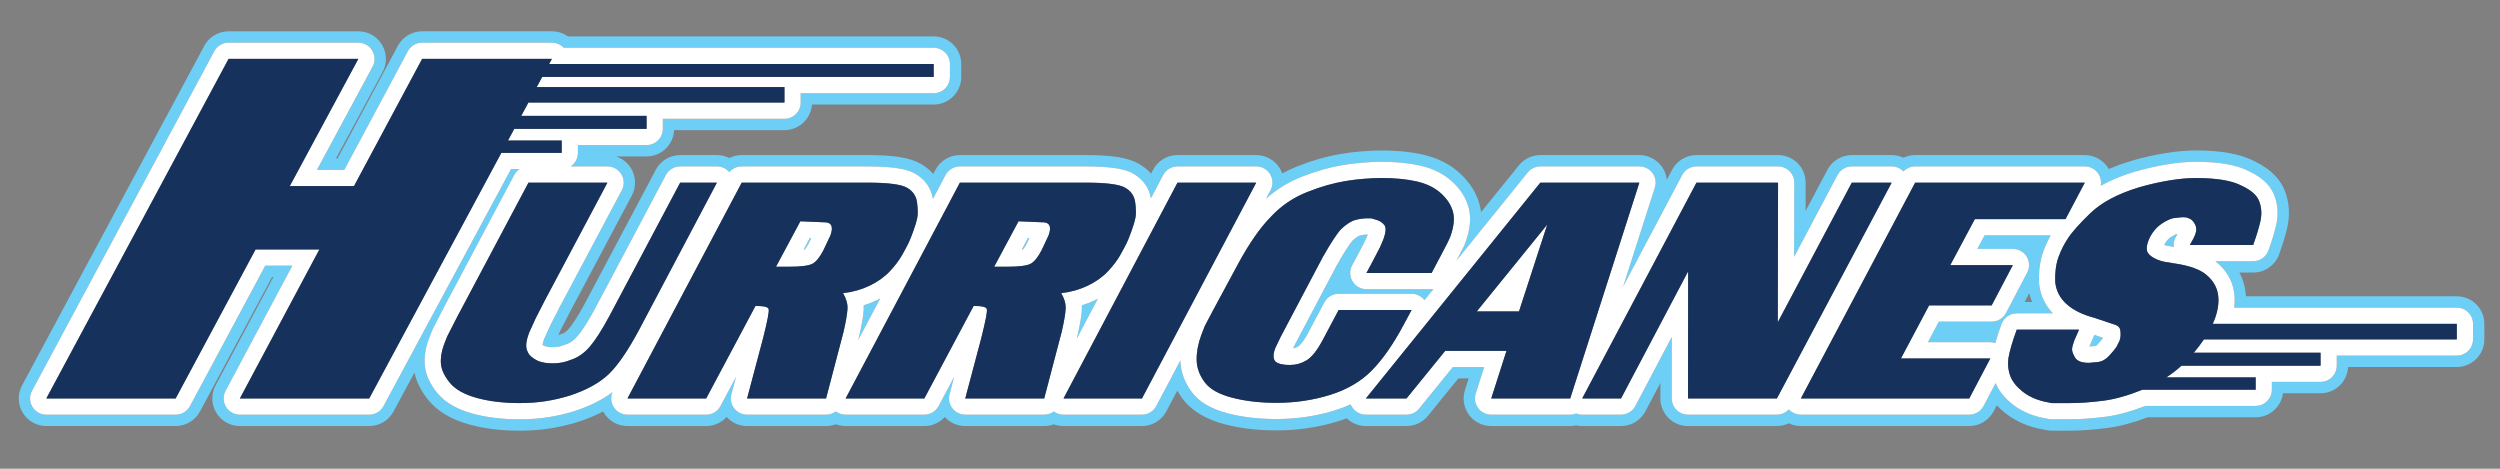
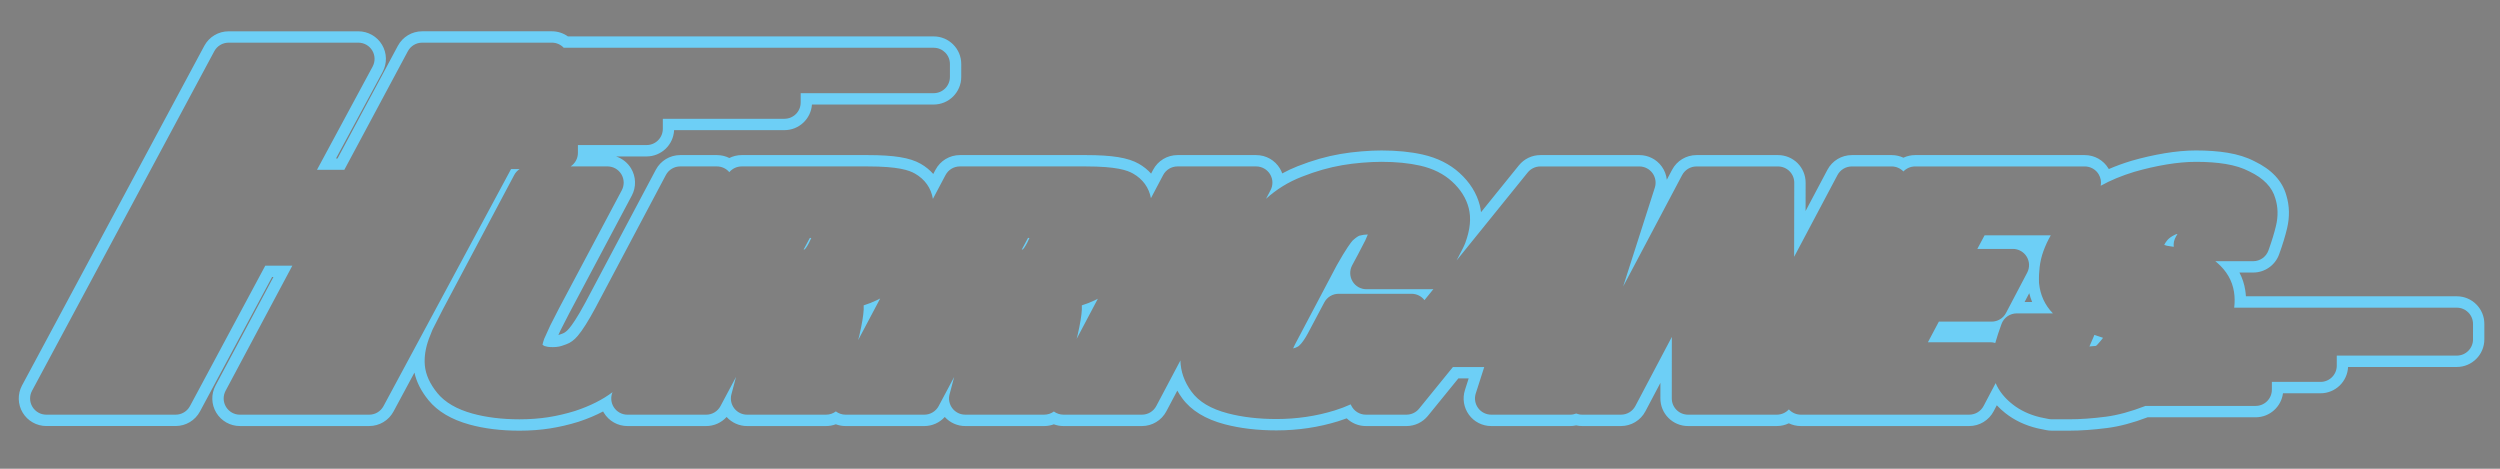
<svg xmlns="http://www.w3.org/2000/svg" version="1.1" id="Layer_1" x="0px" y="0px" width="200px" height="37.5px" viewBox="0 0 200 37.5" style="enable-background:new 0 0 200 37.5;" xml:space="preserve">
  <rect x="0" y="0" width="200" height="37.5" fill="#808080" stroke="none" />
  <path id="color3" style="fill:#6DCFF6;" d="M163.12,22.594c-0.014-0.412,0.003-0.827,0.052-1.234c0.054-0.44,0.153-0.863,0.298-1.26  c0.16-0.443,0.359-0.87,0.59-1.272h-5.295l-0.578,1.084h2.841c0.454,0,0.875,0.237,1.11,0.626c0.234,0.389,0.249,0.873,0.037,1.275  l-1.693,3.222c-0.224,0.426-0.666,0.694-1.148,0.694h-4.225l-0.876,1.65h4.993c0.138,0,0.271,0.021,0.396,0.062  c0.124-0.442,0.288-0.945,0.497-1.516c0.186-0.512,0.674-0.854,1.219-0.854h2.895c-0.638-0.657-1.008-1.459-1.106-2.387  C163.123,22.654,163.121,22.624,163.12,22.594z M161.966,24.162l0.374-0.709c0.059,0.244,0.135,0.48,0.23,0.709H161.966z   M87.583,24.022c0.083-0.04,0.164-0.081,0.244-0.122l-1.698,3.214l0.063-0.243c0.003-0.013,0.007-0.026,0.01-0.039  c0.209-0.911,0.322-1.585,0.346-2.064c0.006-0.113,0.005-0.227-0.002-0.34C86.905,24.317,87.251,24.182,87.583,24.022z   M64.788,19.034l0.114,0.005l-0.187,0.397c-0.171,0.327-0.291,0.468-0.332,0.512c-0.022,0.005-0.054,0.013-0.097,0.021  L64.788,19.034z M82.241,19.034l0.114,0.005l-0.187,0.397c-0.171,0.327-0.291,0.469-0.332,0.512  c-0.022,0.005-0.053,0.013-0.097,0.021L82.241,19.034z M70.13,24.022c0.097-0.047,0.192-0.095,0.286-0.145l-1.766,3.335l0.089-0.34  c0.004-0.013,0.006-0.026,0.01-0.039c0.208-0.911,0.322-1.586,0.346-2.064c0.006-0.113,0.005-0.227-0.001-0.34  C69.452,24.317,69.798,24.182,70.13,24.022z M174.109,18.731l0.088-0.01c-0.035,0.062-0.074,0.13-0.121,0.206  c-0.15,0.25-0.21,0.54-0.177,0.82l-0.211-0.035c-0.027-0.005-0.054-0.008-0.082-0.011c-0.172-0.019-0.327-0.053-0.469-0.107  c0.058-0.12,0.13-0.234,0.222-0.347c0.113-0.141,0.262-0.263,0.451-0.37C173.981,18.78,174.073,18.743,174.109,18.731z   M114.527,23.137c0.048,0,0.097-0.002,0.145-0.007l-0.714,0.881c-0.243-0.318-0.624-0.508-1.03-0.508h-5.838  c-0.48,0-0.921,0.265-1.146,0.689l-1.321,2.491c-0.439,0.805-0.721,1.002-0.774,1.034c-0.129,0.078-0.261,0.129-0.402,0.158  l0.161-0.337l3.336-6.317c0.775-1.372,1.138-1.837,1.273-1.986c0.365-0.335,0.541-0.382,0.548-0.384  c0.229-0.059,0.432-0.089,0.6-0.089h0.06l-0.205,0.476l-0.593,1.141l-0.456,0.849c-0.215,0.402-0.203,0.888,0.031,1.28  c0.233,0.392,0.656,0.63,1.112,0.63H114.527z M167.548,26.791l0.686,0.23l-0.027,0.054c-0.05,0.067-0.165,0.212-0.407,0.483  c-0.067,0.074-0.114,0.107-0.124,0.113l-0.523,0.046l0.361-0.833C167.525,26.854,167.538,26.823,167.548,26.791z M196.544,23.703  h-16.871c-0.01-0.167-0.027-0.332-0.054-0.495c-0.076-0.493-0.232-0.964-0.464-1.405h1.1c0.928,0,1.756-0.58,2.073-1.451  c0.276-0.76,0.49-1.461,0.639-2.088c0.217-0.917,0.195-1.804-0.061-2.638c-0.321-1.156-1.18-2.072-2.553-2.727  c-0.614-0.319-1.321-0.543-2.164-0.682c-0.733-0.12-1.578-0.181-2.511-0.181c-0.771,0-1.619,0.077-2.52,0.227  c-0.863,0.144-1.751,0.345-2.636,0.6c-0.011,0.003-0.021,0.006-0.032,0.01c-0.643,0.196-1.237,0.413-1.786,0.652  c-0.01-0.017-0.02-0.034-0.03-0.051c-0.398-0.662-1.116-1.067-1.89-1.067h-13.572c-0.331,0-0.65,0.073-0.939,0.209  c-0.289-0.136-0.607-0.209-0.938-0.209h-3.19c-0.816,0-1.566,0.451-1.949,1.172l-1.75,3.302l0.004-2.265  c0.001-0.586-0.23-1.148-0.644-1.563c-0.415-0.414-0.977-0.646-1.561-0.646h-6.527c-0.817,0-1.567,0.451-1.949,1.173l-0.424,0.799  c-0.039-0.38-0.179-0.75-0.411-1.067c-0.415-0.569-1.077-0.905-1.782-0.905h-7.924c-0.667,0-1.296,0.301-1.716,0.819l-3.03,3.748  c-0.022-0.191-0.057-0.378-0.102-0.559c-0.247-0.957-0.788-1.823-1.609-2.571c-0.783-0.716-1.777-1.214-2.957-1.481  c-0.959-0.216-2.066-0.326-3.294-0.326c-0.488,0-1.032,0.024-1.614,0.073c-0.583,0.048-1.146,0.118-1.674,0.209  c-0.542,0.092-1.1,0.219-1.661,0.378c-0.561,0.159-1.156,0.361-1.765,0.602c-0.424,0.166-0.833,0.358-1.228,0.574  c-0.049-0.137-0.11-0.271-0.188-0.398c-0.398-0.663-1.115-1.068-1.889-1.068H94.2c-0.817,0-1.568,0.452-1.95,1.175l-0.162,0.307  c-0.276-0.308-0.607-0.574-0.989-0.791c-0.852-0.485-2.119-0.691-4.238-0.691H76.79c-0.817,0-1.567,0.451-1.95,1.173l-0.178,0.338  c-0.282-0.32-0.622-0.597-1.016-0.82c-0.852-0.485-2.12-0.691-4.238-0.691H59.336c-0.35,0-0.688,0.083-0.99,0.234  c-0.303-0.152-0.64-0.234-0.991-0.234h-2.94c-0.816,0-1.566,0.451-1.949,1.172l-5.641,10.634c-0.657,1.219-1.067,1.796-1.298,2.067  c-0.178,0.209-0.35,0.344-0.513,0.401c-0.029,0.01-0.059,0.021-0.088,0.033c-0.109,0.043-0.193,0.072-0.256,0.09l0.167-0.369  l0.693-1.354l5.015-9.433c0.364-0.684,0.342-1.508-0.057-2.172c-0.277-0.461-0.708-0.798-1.205-0.96h2.442  c1.184,0,2.15-0.934,2.204-2.104h8.827c1.166,0,2.12-0.904,2.2-2.049h9.738c1.218,0,2.206-0.987,2.206-2.206V5.118  c0-1.218-0.988-2.206-2.206-2.206H45.431c-0.367-0.261-0.813-0.408-1.279-0.408h-10.38c-0.813,0-1.561,0.448-1.944,1.164  l-4.826,9.01h-0.123l3.731-6.921c0.368-0.684,0.35-1.51-0.048-2.177c-0.398-0.668-1.118-1.075-1.894-1.075h-10.38  c-0.813,0-1.56,0.447-1.944,1.163L1.763,30.834c-0.367,0.683-0.348,1.509,0.05,2.175c0.398,0.666,1.117,1.073,1.893,1.073h10.346  c0.813,0,1.56-0.447,1.944-1.163l5.771-10.758h0.107l-4.629,8.678c-0.366,0.684-0.345,1.508,0.054,2.173  c0.399,0.664,1.117,1.071,1.892,1.071h10.346c0.813,0,1.559-0.446,1.943-1.161l1.676-3.115c0.162,0.751,0.541,1.495,1.128,2.214  c0.726,0.889,1.825,1.541,3.268,1.94c1.185,0.328,2.532,0.493,4.002,0.493c0.86,0,1.681-0.061,2.44-0.179  c0.754-0.119,1.518-0.296,2.271-0.529c0.015-0.005,0.028-0.009,0.042-0.014c0.708-0.234,1.356-0.507,1.942-0.816  c0.018,0.034,0.037,0.066,0.057,0.1c0.399,0.663,1.116,1.068,1.89,1.068h6.297c0.632,0,1.223-0.27,1.637-0.727  c0.417,0.461,1.01,0.727,1.637,0.727h6.318c0.273,0,0.538-0.05,0.782-0.143c0.246,0.094,0.51,0.143,0.782,0.143h6.297  c0.632,0,1.224-0.27,1.637-0.727c0.416,0.46,1.01,0.727,1.637,0.727h6.318c0.27,0,0.53-0.048,0.771-0.139  c0.244,0.091,0.504,0.139,0.771,0.139h6.277c0.817,0,1.567-0.452,1.949-1.174l0.88-1.661c0.116,0.209,0.247,0.412,0.393,0.612  c0.714,0.978,1.863,1.679,3.416,2.085c1.232,0.322,2.618,0.485,4.12,0.485c1.715,0,3.376-0.246,4.938-0.73  c0.233-0.072,0.461-0.151,0.686-0.234c0.403,0.389,0.947,0.617,1.53,0.617h3.252c0.664,0,1.292-0.299,1.711-0.814l2.436-2.996h0.827  l-0.298,0.932c-0.214,0.671-0.096,1.404,0.319,1.973c0.414,0.569,1.077,0.905,1.782,0.905h6.318c0.162,0,0.323-0.018,0.479-0.052  c0.156,0.035,0.315,0.052,0.479,0.052h3.107c0.817,0,1.568-0.453,1.951-1.176l1.203-2.279l-0.002,1.247  c0,0.585,0.231,1.147,0.645,1.561c0.414,0.414,0.976,0.647,1.561,0.647h7.11c0.339,0,0.666-0.078,0.959-0.219  c0.295,0.142,0.621,0.219,0.96,0.219h13.47c0.819,0,1.57-0.454,1.953-1.178l0.254-0.484c0.205,0.219,0.432,0.429,0.684,0.628  c0.72,0.569,1.577,0.977,2.552,1.211c0.024,0.006,0.051,0.012,0.076,0.017l0.64,0.131c0.146,0.03,0.295,0.045,0.442,0.045h1.397  c0.924,0,1.949-0.072,3.045-0.214c0.991-0.128,2.051-0.409,3.229-0.856h8.642c1.122,0,2.048-0.838,2.188-1.921h3.003  c1.185,0,2.15-0.933,2.204-2.104h8.696c1.219,0,2.206-0.988,2.206-2.206v-1.241C198.75,24.69,197.763,23.703,196.544,23.703z   M197.842,27.15c0,0.717-0.58,1.298-1.298,1.298h-9.602v0.806c0,0.717-0.582,1.297-1.298,1.297h-3.894v0.624  c0,0.717-0.58,1.298-1.297,1.298h-8.811c-1.16,0.451-2.229,0.741-3.176,0.864c-1.058,0.137-2.042,0.206-2.929,0.206h-1.397  c-0.088,0-0.174-0.008-0.26-0.026l-0.641-0.131c-0.015-0.003-0.029-0.006-0.044-0.009c-0.847-0.205-1.587-0.555-2.202-1.042  c-0.627-0.496-1.078-1.063-1.341-1.687l-0.965,1.832c-0.225,0.426-0.667,0.693-1.148,0.693h-13.47c-0.369,0-0.717-0.156-0.96-0.423  c-0.242,0.266-0.589,0.423-0.959,0.423h-7.11c-0.344,0-0.675-0.137-0.918-0.381c-0.243-0.243-0.38-0.573-0.379-0.918l0.004-4.92  l-2.918,5.527c-0.225,0.426-0.667,0.692-1.148,0.692h-3.107c-0.167,0-0.328-0.032-0.479-0.092c-0.149,0.06-0.312,0.092-0.479,0.092  h-6.318c-0.415,0-0.805-0.198-1.049-0.533c-0.244-0.334-0.315-0.766-0.188-1.161l0.678-2.116h-2.505l-2.707,3.331  c-0.245,0.303-0.617,0.479-1.007,0.479h-3.252c-0.501,0-0.956-0.287-1.172-0.738c-0.015-0.029-0.027-0.058-0.039-0.087  c-0.403,0.185-0.827,0.346-1.273,0.484c-1.476,0.458-3.046,0.69-4.67,0.69c-1.425,0-2.733-0.153-3.889-0.456  c-1.365-0.358-2.317-0.927-2.913-1.743c-0.562-0.769-0.859-1.606-0.879-2.486l-1.93,3.646c-0.225,0.425-0.666,0.69-1.146,0.69  h-6.277c-0.282,0-0.552-0.092-0.771-0.254c-0.217,0.161-0.485,0.254-0.771,0.254H77.22c-0.403,0-0.783-0.187-1.028-0.506  c-0.246-0.319-0.329-0.735-0.226-1.124l0.368-1.388l-1.242,2.331c-0.226,0.423-0.666,0.688-1.146,0.688h-6.297  c-0.288,0-0.561-0.095-0.782-0.262c-0.22,0.167-0.492,0.262-0.782,0.262h-6.318c-0.403,0-0.783-0.187-1.028-0.506  c-0.246-0.319-0.33-0.735-0.226-1.124l0.368-1.388l-1.242,2.331c-0.226,0.423-0.666,0.688-1.145,0.688h-6.297  c-0.455,0-0.878-0.238-1.112-0.628c-0.215-0.357-0.244-0.794-0.083-1.174c-0.795,0.602-1.794,1.104-2.98,1.497  c-0.008,0.003-0.017,0.005-0.024,0.008c-0.712,0.22-1.433,0.388-2.143,0.5c-0.713,0.111-1.486,0.167-2.3,0.167  c-1.389,0-2.653-0.154-3.76-0.46c-1.258-0.347-2.201-0.898-2.806-1.638c-0.596-0.731-0.933-1.472-1.002-2.204  c-0.061-0.66,0.045-1.374,0.316-2.12c0.004-0.011,0.009-0.023,0.013-0.034l0.258-0.653c0.016-0.038,0.032-0.076,0.051-0.113  l0.8-1.568l5.71-10.751c0.104-0.196,0.253-0.357,0.432-0.476h-0.684L30.679,32.492c-0.227,0.42-0.665,0.683-1.143,0.683H19.19  c-0.455,0-0.878-0.239-1.112-0.63c-0.234-0.391-0.247-0.875-0.033-1.278l5.343-10.014h-2.165L15.196,32.49  c-0.227,0.421-0.665,0.684-1.144,0.684H3.706c-0.457,0-0.879-0.24-1.114-0.631c-0.234-0.392-0.246-0.877-0.03-1.28L17.144,4.097  c0.226-0.421,0.665-0.684,1.143-0.684h10.38c0.457,0,0.88,0.24,1.115,0.632c0.234,0.393,0.245,0.879,0.028,1.281l-4.453,8.261h2.188  l5.083-9.489c0.227-0.422,0.666-0.685,1.144-0.685h10.38c0.362,0,0.703,0.151,0.945,0.408h29.598c0.717,0,1.298,0.581,1.298,1.297  v1.038c0,0.717-0.581,1.298-1.298,1.298H64.054v0.75c0,0.717-0.581,1.298-1.297,1.298h-9.732v0.806c0,0.717-0.581,1.297-1.298,1.297  h-5.494v0.624c0,0.453-0.231,0.851-0.583,1.083h2.948c0.456,0,0.878,0.239,1.112,0.63c0.234,0.39,0.247,0.875,0.034,1.277  L44.72,24.67l-0.7,1.37l-0.49,1.078c-0.087,0.247-0.118,0.396-0.129,0.471c0.036,0.024,0.089,0.058,0.167,0.096  c0.086,0.026,0.171,0.046,0.253,0.06c0.056,0.01,0.181,0.025,0.412,0.025c0.168,0,0.331-0.015,0.483-0.043  c0.103-0.02,0.281-0.064,0.546-0.17c0.017-0.007,0.035-0.014,0.052-0.02c0.322-0.111,0.618-0.331,0.907-0.67  c0.376-0.442,0.848-1.19,1.405-2.224l5.643-10.639c0.225-0.424,0.666-0.69,1.146-0.69h2.94c0.385,0,0.746,0.171,0.991,0.459  c0.244-0.288,0.604-0.459,0.99-0.459h10.071c2.466,0,3.321,0.306,3.789,0.573c0.794,0.452,1.289,1.15,1.437,2.024l1.009-1.906  c0.225-0.425,0.666-0.691,1.147-0.691h10.071c2.465,0,3.32,0.306,3.789,0.573c0.777,0.442,1.267,1.12,1.426,1.968l0.977-1.849  c0.225-0.426,0.667-0.692,1.147-0.692h6.298c0.454,0,0.876,0.239,1.112,0.629c0.235,0.39,0.248,0.874,0.034,1.276l-0.362,0.686  c0.831-0.754,1.787-1.345,2.854-1.761c0.582-0.23,1.149-0.423,1.679-0.573c0.532-0.15,1.058-0.27,1.567-0.357  c0.504-0.086,1.039-0.153,1.597-0.199c0.558-0.046,1.076-0.069,1.539-0.069c1.159,0,2.201,0.102,3.094,0.304  c1.023,0.232,1.879,0.657,2.546,1.266c0.688,0.627,1.139,1.343,1.34,2.126c0.207,0.805,0.121,1.711-0.266,2.77  c-0.064,0.177-0.195,0.472-0.704,1.425l5.69-7.039c0.246-0.304,0.617-0.482,1.009-0.482h7.924c0.414,0,0.804,0.198,1.049,0.533  c0.243,0.335,0.314,0.767,0.188,1.161l-2.535,7.909l4.718-8.912c0.225-0.425,0.667-0.691,1.147-0.691h6.527  c0.343,0,0.674,0.137,0.918,0.381c0.243,0.244,0.38,0.574,0.379,0.918l-0.011,5.931l3.468-6.541c0.225-0.424,0.667-0.69,1.146-0.69  h3.19c0.357,0,0.696,0.148,0.938,0.401c0.241-0.252,0.578-0.401,0.939-0.401h13.572c0.455,0,0.878,0.239,1.111,0.628  c0.169,0.278,0.225,0.606,0.163,0.918c0.776-0.434,1.677-0.808,2.697-1.118c0.869-0.25,1.723-0.445,2.552-0.583  c0.853-0.142,1.648-0.214,2.37-0.214c0.884,0,1.68,0.057,2.364,0.169c0.752,0.124,1.375,0.319,1.905,0.598  c1.139,0.539,1.839,1.268,2.085,2.169c0.214,0.682,0.231,1.413,0.051,2.175c-0.14,0.591-0.346,1.259-0.608,1.985  c-0.188,0.513-0.675,0.853-1.22,0.853h-3.028c0.052,0.041,0.104,0.083,0.153,0.126c0.751,0.648,1.202,1.431,1.343,2.328  c0.063,0.406,0.067,0.827,0.015,1.263h17.807c0.718,0,1.298,0.582,1.298,1.298V27.15z" />
-   <path id="color2" style="fill:#FFFFFF;" d="M83.556,17.791l-2.074-0.087l-1.949,3.636h1.001c1.001,0,1.647-0.083,1.937-0.25  c0.29-0.167,0.578-0.526,0.862-1.078l0.553-1.176C84.117,18.197,84.007,17.849,83.556,17.791z M82.168,19.437  c-0.171,0.327-0.291,0.469-0.332,0.512c-0.022,0.005-0.053,0.013-0.097,0.021l0.501-0.935l0.114,0.005L82.168,19.437z   M196.544,24.611h-17.807c0.053-0.435,0.048-0.857-0.015-1.263c-0.141-0.897-0.592-1.68-1.343-2.328  c-0.049-0.043-0.102-0.085-0.153-0.126h3.028c0.545,0,1.032-0.341,1.22-0.853c0.263-0.727,0.469-1.395,0.608-1.985  c0.18-0.763,0.163-1.494-0.051-2.175c-0.246-0.901-0.946-1.63-2.085-2.169c-0.53-0.279-1.153-0.474-1.905-0.598  c-0.685-0.113-1.481-0.169-2.364-0.169c-0.722,0-1.518,0.072-2.37,0.214c-0.829,0.138-1.683,0.333-2.552,0.583  c-1.021,0.31-1.921,0.684-2.697,1.118c0.061-0.312,0.006-0.639-0.163-0.918c-0.233-0.39-0.656-0.628-1.111-0.628h-13.572  c-0.361,0-0.698,0.149-0.939,0.401c-0.242-0.253-0.581-0.401-0.938-0.401h-3.19c-0.479,0-0.922,0.266-1.146,0.69l-3.468,6.541  l0.011-5.931c0.001-0.344-0.136-0.675-0.379-0.918c-0.244-0.245-0.575-0.381-0.918-0.381h-6.527c-0.48,0-0.922,0.266-1.147,0.691  l-4.718,8.912l2.535-7.909c0.127-0.394,0.056-0.826-0.188-1.161c-0.245-0.335-0.635-0.533-1.049-0.533h-7.924  c-0.392,0-0.763,0.178-1.009,0.482l-5.69,7.039c0.509-0.953,0.64-1.248,0.704-1.425c0.387-1.059,0.473-1.965,0.266-2.77  c-0.201-0.783-0.652-1.499-1.34-2.126c-0.667-0.608-1.522-1.034-2.546-1.266c-0.893-0.202-1.935-0.304-3.094-0.304  c-0.463,0-0.981,0.023-1.539,0.069c-0.558,0.046-1.093,0.113-1.597,0.199c-0.51,0.087-1.035,0.208-1.567,0.357  c-0.529,0.15-1.097,0.343-1.679,0.573c-1.066,0.417-2.022,1.007-2.854,1.761l0.362-0.686c0.214-0.402,0.201-0.886-0.034-1.276  c-0.235-0.39-0.657-0.629-1.112-0.629H94.2c-0.48,0-0.922,0.266-1.147,0.692l-0.977,1.849c-0.159-0.849-0.649-1.526-1.426-1.968  c-0.469-0.267-1.324-0.573-3.789-0.573H76.79c-0.48,0-0.922,0.266-1.147,0.691l-1.009,1.906c-0.147-0.874-0.642-1.573-1.437-2.024  c-0.468-0.267-1.323-0.573-3.789-0.573H59.336c-0.386,0-0.747,0.172-0.99,0.459c-0.245-0.288-0.605-0.459-0.991-0.459h-2.94  c-0.48,0-0.921,0.266-1.146,0.69l-5.643,10.639c-0.557,1.035-1.029,1.782-1.405,2.224c-0.289,0.339-0.585,0.559-0.907,0.67  c-0.017,0.006-0.035,0.013-0.052,0.02c-0.265,0.105-0.444,0.15-0.546,0.17c-0.152,0.028-0.314,0.043-0.483,0.043  c-0.231,0-0.356-0.015-0.412-0.025c-0.082-0.014-0.167-0.035-0.253-0.06c-0.077-0.039-0.13-0.072-0.167-0.096  c0.011-0.075,0.042-0.223,0.129-0.471l0.49-1.078l0.7-1.37l5.024-9.449c0.213-0.402,0.2-0.887-0.034-1.277  c-0.234-0.391-0.657-0.63-1.112-0.63H45.65c0.352-0.232,0.583-0.631,0.583-1.083v-0.624h5.494c0.717,0,1.298-0.58,1.298-1.297V9.503  h9.732c0.717,0,1.297-0.582,1.297-1.298v-0.75h10.641c0.717,0,1.298-0.581,1.298-1.298V5.118c0-0.716-0.581-1.297-1.298-1.297  H45.097c-0.242-0.257-0.583-0.408-0.945-0.408h-10.38c-0.478,0-0.917,0.263-1.144,0.685l-5.083,9.489h-2.188l4.453-8.261  c0.217-0.402,0.206-0.889-0.028-1.281c-0.234-0.392-0.658-0.632-1.115-0.632h-10.38c-0.478,0-0.917,0.263-1.143,0.684L2.562,31.263  c-0.216,0.402-0.204,0.888,0.03,1.28c0.234,0.392,0.657,0.631,1.114,0.631h10.346c0.479,0,0.917-0.263,1.144-0.684l6.027-11.238  h2.165l-5.343,10.014c-0.214,0.402-0.202,0.887,0.033,1.278c0.234,0.391,0.657,0.63,1.112,0.63h10.346  c0.478,0,0.917-0.262,1.143-0.683l10.203-18.964h0.684c-0.178,0.118-0.328,0.28-0.432,0.476l-5.71,10.751l-0.8,1.568  c-0.019,0.037-0.035,0.075-0.051,0.113l-0.258,0.653c-0.004,0.011-0.009,0.023-0.013,0.034c-0.271,0.746-0.377,1.46-0.316,2.12  c0.068,0.732,0.405,1.473,1.002,2.204c0.605,0.74,1.548,1.291,2.806,1.638c1.107,0.306,2.372,0.46,3.76,0.46  c0.814,0,1.587-0.056,2.3-0.167c0.71-0.111,1.431-0.28,2.143-0.5c0.008-0.003,0.016-0.005,0.024-0.008  c1.186-0.394,2.185-0.896,2.98-1.497c-0.161,0.38-0.132,0.817,0.083,1.174c0.235,0.39,0.657,0.628,1.112,0.628h6.297  c0.479,0,0.919-0.264,1.145-0.688l1.242-2.331l-0.368,1.388c-0.104,0.389-0.02,0.805,0.226,1.124  c0.246,0.319,0.625,0.506,1.028,0.506h6.318c0.29,0,0.562-0.096,0.782-0.262c0.222,0.167,0.495,0.262,0.782,0.262h6.297  c0.479,0,0.919-0.264,1.146-0.688l1.242-2.331l-0.368,1.388c-0.104,0.389-0.02,0.805,0.226,1.124  c0.246,0.319,0.625,0.506,1.028,0.506h6.318c0.286,0,0.554-0.093,0.771-0.254c0.22,0.162,0.49,0.254,0.771,0.254h6.277  c0.48,0,0.921-0.266,1.146-0.69l1.93-3.646c0.02,0.88,0.317,1.717,0.879,2.486c0.596,0.816,1.548,1.385,2.913,1.743  c1.156,0.302,2.464,0.456,3.889,0.456c1.624,0,3.194-0.232,4.67-0.69c0.446-0.138,0.87-0.3,1.273-0.484  c0.012,0.029,0.024,0.058,0.039,0.087c0.216,0.451,0.671,0.738,1.172,0.738h3.252c0.39,0,0.762-0.176,1.007-0.479l2.707-3.331h2.505  l-0.678,2.116c-0.127,0.395-0.057,0.827,0.188,1.161c0.244,0.335,0.634,0.533,1.049,0.533h6.318c0.167,0,0.329-0.032,0.479-0.092  c0.151,0.06,0.313,0.092,0.479,0.092h3.107c0.48,0,0.923-0.266,1.148-0.692l2.918-5.527l-0.004,4.92  c-0.001,0.345,0.136,0.675,0.379,0.918c0.243,0.244,0.574,0.381,0.918,0.381h7.11c0.37,0,0.717-0.157,0.959-0.423  c0.243,0.267,0.591,0.423,0.96,0.423h13.47c0.481,0,0.924-0.267,1.148-0.693l0.965-1.832c0.263,0.624,0.714,1.191,1.341,1.687  c0.615,0.487,1.355,0.837,2.202,1.042c0.015,0.003,0.029,0.006,0.044,0.009l0.641,0.131c0.086,0.018,0.172,0.026,0.26,0.026h1.397  c0.887,0,1.871-0.069,2.929-0.206c0.947-0.123,2.016-0.414,3.176-0.864h8.811c0.717,0,1.297-0.58,1.297-1.298v-0.624h3.894  c0.716,0,1.298-0.58,1.298-1.297v-0.806h9.602c0.718,0,1.298-0.581,1.298-1.298v-1.241  C197.842,25.192,197.262,24.611,196.544,24.611z M40.106,12.231l-10.57,19.646H19.19l6.36-11.921h-5.104l-6.395,11.921H3.706  L18.287,4.71h10.38l-5.484,10.174h5.138l5.45-10.174h10.38l-0.22,0.408h30.763v1.038H43.374L42.94,6.963h19.817v1.242H42.272  l-0.574,1.066h10.028v1.038H41.14l-0.502,0.934h4.298v0.988H40.106z M48.677,29.95c-0.73,0.69-1.753,1.252-3.064,1.687  c-0.658,0.204-1.312,0.357-1.961,0.457c-0.648,0.102-1.348,0.152-2.099,0.152c-1.279,0-2.417-0.138-3.416-0.413  c-0.998-0.276-1.712-0.679-2.146-1.209c-0.433-0.53-0.671-1.031-0.714-1.502c-0.044-0.471,0.037-0.99,0.243-1.557l0.258-0.653  l0.8-1.567l5.7-10.733h6.317l-5.023,9.449l-0.724,1.415l-0.524,1.154c-0.143,0.392-0.218,0.716-0.227,0.969  c-0.009,0.254,0.066,0.504,0.227,0.751c0.163,0.203,0.417,0.385,0.761,0.544c0.174,0.058,0.346,0.101,0.516,0.131  c0.17,0.029,0.38,0.043,0.63,0.043c0.251,0,0.491-0.022,0.723-0.066c0.232-0.043,0.494-0.123,0.786-0.239  c0.541-0.189,1.03-0.541,1.468-1.057c0.438-0.515,0.957-1.33,1.559-2.449l5.647-10.646h2.94l-6.218,11.757  C50.227,28.067,49.407,29.261,48.677,29.95z M67.484,26.542l-1.399,5.335h-6.318l1.288-4.855c0.343-1.364,0.489-2.126,0.436-2.286  c-0.02-0.174-0.371-0.261-1.052-0.261l-3.945,7.402h-6.297l9.14-17.265h10.071c1.627,0,2.676,0.134,3.148,0.403  c0.473,0.269,0.742,0.664,0.809,1.187c0.067,0.522,0.073,0.925,0.019,1.208c-0.055,0.283-0.158,0.635-0.312,1.056  c-0.164,0.45-0.289,0.766-0.376,0.947c-0.086,0.182-0.253,0.494-0.497,0.937c-0.244,0.442-0.582,0.892-1.012,1.35  c-0.431,0.457-0.971,0.842-1.619,1.154c-0.649,0.312-1.358,0.512-2.126,0.599c0.258,0.435,0.377,0.852,0.357,1.252  C67.779,25.103,67.674,25.715,67.484,26.542z M69.094,24.428c0.358-0.111,0.705-0.247,1.037-0.406  c0.097-0.047,0.192-0.095,0.286-0.145l-1.766,3.335l0.089-0.34c0.004-0.013,0.006-0.026,0.01-0.039  c0.208-0.911,0.322-1.586,0.346-2.064C69.101,24.656,69.101,24.542,69.094,24.428z M84.937,26.542l-1.4,5.335H77.22l1.288-4.855  c0.343-1.364,0.488-2.126,0.436-2.286c-0.021-0.174-0.371-0.261-1.052-0.261l-3.945,7.402h-6.297l9.14-17.265h10.071  c1.626,0,2.675,0.134,3.148,0.403c0.472,0.269,0.742,0.664,0.809,1.187c0.067,0.522,0.073,0.925,0.019,1.208  c-0.055,0.283-0.158,0.635-0.312,1.056c-0.164,0.45-0.289,0.766-0.377,0.947c-0.086,0.182-0.252,0.494-0.497,0.937  c-0.244,0.442-0.582,0.892-1.012,1.35c-0.43,0.457-0.97,0.842-1.619,1.154c-0.648,0.312-1.357,0.512-2.125,0.599  c0.258,0.435,0.377,0.852,0.357,1.252C85.232,25.103,85.127,25.715,84.937,26.542z M86.546,24.428  c0.359-0.111,0.705-0.247,1.037-0.406c0.083-0.04,0.164-0.081,0.244-0.122l-1.698,3.214l0.063-0.243  c0.003-0.013,0.007-0.026,0.01-0.039c0.209-0.911,0.322-1.585,0.346-2.064C86.554,24.656,86.553,24.542,86.546,24.428z   M91.357,31.877h-6.277L94.2,14.612h6.298L91.357,31.877z M106.399,31.594c-1.354,0.42-2.784,0.632-4.284,0.632  c-1.322,0-2.508-0.139-3.563-0.415c-1.053-0.275-1.783-0.693-2.191-1.251c-0.409-0.559-0.619-1.147-0.63-1.764  c-0.012-0.617,0.112-1.281,0.371-1.992l0.289-0.74L97,24.91l2.053-3.811c0.884-1.625,1.745-2.866,2.585-3.723  c0.828-0.899,1.816-1.574,2.968-2.024c0.552-0.218,1.072-0.396,1.561-0.534c0.488-0.138,0.966-0.247,1.433-0.327  c0.466-0.08,0.961-0.142,1.485-0.185c0.522-0.043,0.999-0.065,1.432-0.065c1.07,0,2.006,0.091,2.809,0.272  c0.803,0.182,1.455,0.501,1.956,0.958c0.5,0.457,0.82,0.955,0.959,1.492c0.138,0.537,0.062,1.205-0.229,2.003  c-0.063,0.174-0.289,0.624-0.679,1.35l-0.805,1.524h-5.214l0.455-0.849l0.624-1.197l0.28-0.653c0.205-0.566,0.229-0.947,0.071-1.143  c-0.158-0.195-0.359-0.33-0.604-0.403c-0.244-0.072-0.392-0.115-0.442-0.13c-0.152,0-0.264,0-0.333,0  c-0.278,0-0.586,0.043-0.924,0.13c-0.338,0.087-0.716,0.327-1.138,0.719c-0.334,0.348-0.834,1.11-1.499,2.285l-3.355,6.358  l-0.438,0.915c-0.174,0.479-0.169,0.827,0.016,1.044c0.209,0.189,0.593,0.283,1.147,0.283c0.486,0,0.935-0.123,1.345-0.37  c0.41-0.247,0.823-0.755,1.242-1.524l1.329-2.504h5.838l-0.645,1.198c-0.829,1.553-1.679,2.768-2.546,3.646  C108.867,30.523,107.756,31.172,106.399,31.594z M108.201,22.507c0.233,0.392,0.656,0.63,1.112,0.63h5.214  c0.048,0,0.097-0.002,0.145-0.007l-0.714,0.881c-0.243-0.318-0.624-0.508-1.03-0.508h-5.838c-0.48,0-0.921,0.265-1.146,0.689  l-1.321,2.491c-0.439,0.805-0.721,1.002-0.774,1.034c-0.129,0.078-0.261,0.129-0.402,0.158l0.161-0.337l3.336-6.317  c0.775-1.372,1.138-1.837,1.273-1.986c0.365-0.335,0.541-0.382,0.548-0.384c0.229-0.059,0.432-0.089,0.6-0.089h0.06l-0.205,0.476  l-0.593,1.141l-0.456,0.849C107.955,21.629,107.967,22.115,108.201,22.507z M125.617,31.877h-6.318l1.22-3.81h-4.901l-3.096,3.81  h-3.252l13.956-17.265h7.924L125.617,31.877z M142.151,31.877h-7.11l0.01-10.167l-5.368,10.167h-3.107l9.141-17.265h6.527  l-0.021,11.168l5.921-11.168h3.19L142.151,31.877z M157.54,31.877h-13.47l9.142-17.265h13.572l-1.541,2.918h-7.256l-1.965,3.679  h5.005l-1.694,3.222h-5.005l-2.254,4.246h7.151L157.54,31.877z M160.119,25.924c-0.209,0.571-0.373,1.074-0.497,1.516  c-0.126-0.04-0.259-0.062-0.396-0.062h-4.993l0.876-1.65h4.225c0.482,0,0.925-0.268,1.148-0.694l1.693-3.222  c0.212-0.402,0.197-0.886-0.037-1.275c-0.235-0.389-0.656-0.626-1.11-0.626h-2.841l0.578-1.084h5.295  c-0.23,0.402-0.43,0.829-0.59,1.272c-0.144,0.397-0.244,0.82-0.298,1.26c-0.049,0.407-0.066,0.822-0.052,1.234  c0.001,0.03,0.003,0.06,0.006,0.089c0.099,0.928,0.469,1.73,1.106,2.387h-2.895C160.793,25.07,160.305,25.412,160.119,25.924z   M196.544,27.15h-20.229c-0.235,0.347-0.505,0.702-0.812,1.066h10.142v1.038h-11.127c-0.375,0.342-0.778,0.652-1.206,0.934h7.143  v0.987h-9.058c-1.152,0.464-2.185,0.756-3.097,0.875c-1.007,0.131-1.928,0.196-2.761,0.196h-1.397l-0.641-0.131  c-0.664-0.161-1.231-0.426-1.7-0.798c-0.471-0.371-0.792-0.776-0.967-1.212c-0.174-0.437-0.229-0.918-0.163-1.443  c0.091-0.553,0.313-1.317,0.668-2.294h4.984l-0.391,0.9c-0.102,0.278-0.157,0.497-0.167,0.659c-0.01,0.16,0.069,0.384,0.236,0.67  c0.167,0.285,0.535,0.428,1.105,0.428l0.733-0.065c0.334-0.044,0.644-0.222,0.924-0.535c0.28-0.312,0.469-0.541,0.563-0.687  l0.236-0.48c0.081-0.217,0.105-0.458,0.075-0.72c-0.002-0.261-0.13-0.443-0.386-0.545l-1.3-0.436l-0.391-0.131  c-0.94-0.247-1.68-0.61-2.221-1.09c-0.542-0.48-0.85-1.075-0.924-1.788c-0.012-0.348,0.003-0.694,0.043-1.035  c0.042-0.342,0.118-0.666,0.228-0.971c0.191-0.523,0.438-1.01,0.74-1.461c0.3-0.48,0.895-1.151,1.788-2.017  c0.892-0.865,2.195-1.559,3.916-2.083c0.808-0.232,1.605-0.414,2.388-0.545c0.784-0.131,1.504-0.196,2.157-0.196  c0.819,0,1.538,0.051,2.155,0.152c0.615,0.102,1.127,0.261,1.535,0.479c0.808,0.378,1.28,0.835,1.419,1.372  c0.151,0.465,0.161,0.969,0.033,1.513c-0.129,0.544-0.318,1.157-0.565,1.84h-5.067c0.211-0.348,0.358-0.639,0.442-0.871  c0.105-0.29,0.098-0.548-0.021-0.773c-0.119-0.225-0.247-0.37-0.383-0.436c-0.137-0.065-0.237-0.104-0.3-0.119  c-0.065-0.015-0.188-0.022-0.369-0.022l-0.607,0.065c-0.186,0.015-0.444,0.117-0.778,0.305c-0.332,0.189-0.606,0.418-0.822,0.686  c-0.216,0.268-0.379,0.555-0.49,0.859c-0.111,0.305-0.143,0.563-0.095,0.773c0.05,0.211,0.242,0.407,0.579,0.588  c0.337,0.182,0.713,0.294,1.129,0.337l0.511,0.087c1.188,0.174,2.036,0.482,2.55,0.925c0.514,0.443,0.816,0.958,0.908,1.545  c0.092,0.588,0.008,1.238-0.25,1.949c-0.05,0.135-0.106,0.272-0.17,0.411h19.523V27.15z M167.151,27.718l0.361-0.833  c0.013-0.031,0.025-0.062,0.035-0.094l0.686,0.23l-0.027,0.054c-0.05,0.067-0.165,0.212-0.407,0.483  c-0.067,0.074-0.114,0.107-0.124,0.113L167.151,27.718z M173.899,19.747l-0.211-0.035c-0.027-0.005-0.054-0.008-0.082-0.011  c-0.172-0.019-0.327-0.053-0.469-0.107c0.058-0.12,0.13-0.234,0.222-0.347c0.113-0.141,0.262-0.263,0.451-0.37  c0.171-0.097,0.263-0.134,0.299-0.146l0.088-0.01c-0.035,0.062-0.074,0.13-0.121,0.206  C173.926,19.177,173.866,19.467,173.899,19.747z M118.144,24.91l5.636-6.945l-2.259,6.945H118.144z M66.103,17.791l-2.075-0.087  l-1.949,3.636h1.001c1.001,0,1.646-0.083,1.937-0.25c0.29-0.167,0.577-0.526,0.86-1.078l0.554-1.176  C66.665,18.197,66.555,17.849,66.103,17.791z M64.716,19.437c-0.171,0.327-0.291,0.468-0.332,0.512  c-0.022,0.005-0.054,0.013-0.097,0.021l0.501-0.935l0.114,0.005L64.716,19.437z" />
-   <path id="color1" style="fill:#16325C;" d="M51.137,26.369c-0.91,1.698-1.73,2.892-2.46,3.581c-0.73,0.69-1.753,1.252-3.064,1.687  c-0.658,0.204-1.312,0.357-1.961,0.457c-0.648,0.102-1.348,0.152-2.099,0.152c-1.279,0-2.417-0.138-3.416-0.413  c-0.998-0.276-1.712-0.679-2.146-1.209c-0.433-0.53-0.671-1.031-0.714-1.502c-0.044-0.471,0.037-0.99,0.243-1.557l0.258-0.653  l0.8-1.567l5.7-10.733h6.317l-5.023,9.449l-0.724,1.415l-0.524,1.154c-0.143,0.392-0.218,0.716-0.227,0.969  c-0.009,0.254,0.066,0.504,0.227,0.751c0.163,0.203,0.417,0.385,0.761,0.544c0.174,0.058,0.346,0.101,0.516,0.131  c0.17,0.029,0.38,0.043,0.63,0.043c0.251,0,0.491-0.022,0.723-0.066c0.232-0.043,0.494-0.123,0.786-0.239  c0.541-0.189,1.03-0.541,1.468-1.057c0.438-0.515,0.957-1.33,1.559-2.449l5.647-10.646h2.94L51.137,26.369z M44.936,12.231v-0.988  h-4.298l0.502-0.934h10.587V9.271H41.698l0.574-1.066h20.485V6.963H42.94l0.434-0.806h31.321V5.118H43.932l0.22-0.408h-10.38  l-5.45,10.174h-5.138L28.667,4.71h-10.38L3.706,31.877h10.346l6.395-11.921h5.104l-6.36,11.921h10.346l10.57-19.646H44.936z   M196.544,27.15v-1.241H177.02c0.064-0.139,0.12-0.276,0.17-0.411c0.258-0.711,0.342-1.361,0.25-1.949  c-0.092-0.587-0.395-1.102-0.908-1.545c-0.514-0.443-1.362-0.751-2.55-0.925l-0.511-0.087c-0.416-0.043-0.792-0.156-1.129-0.337  c-0.337-0.181-0.529-0.377-0.579-0.588c-0.048-0.21-0.017-0.468,0.095-0.773c0.111-0.305,0.274-0.591,0.49-0.859  c0.216-0.268,0.49-0.498,0.822-0.686c0.334-0.188,0.593-0.29,0.778-0.305l0.607-0.065c0.182,0,0.304,0.008,0.369,0.022  c0.063,0.015,0.163,0.054,0.3,0.119c0.136,0.066,0.264,0.211,0.383,0.436c0.119,0.225,0.127,0.483,0.021,0.773  c-0.084,0.232-0.231,0.522-0.442,0.871h5.067c0.247-0.683,0.437-1.295,0.565-1.84c0.128-0.544,0.118-1.048-0.033-1.513  c-0.139-0.537-0.611-0.994-1.419-1.372c-0.408-0.218-0.92-0.377-1.535-0.479c-0.617-0.101-1.336-0.152-2.155-0.152  c-0.653,0-1.373,0.065-2.157,0.196c-0.783,0.131-1.58,0.313-2.388,0.545c-1.721,0.524-3.024,1.218-3.916,2.083  c-0.893,0.865-1.488,1.537-1.788,2.017c-0.303,0.451-0.549,0.938-0.74,1.461c-0.11,0.305-0.186,0.629-0.228,0.971  c-0.04,0.341-0.055,0.687-0.043,1.035c0.074,0.713,0.382,1.308,0.924,1.788c0.541,0.479,1.28,0.843,2.221,1.09l0.391,0.131  l1.3,0.436c0.256,0.102,0.384,0.284,0.386,0.545c0.029,0.262,0.006,0.502-0.075,0.72l-0.236,0.48  c-0.094,0.146-0.282,0.375-0.563,0.687c-0.28,0.313-0.59,0.491-0.924,0.535l-0.733,0.065c-0.57,0-0.938-0.143-1.105-0.428  c-0.167-0.286-0.246-0.509-0.236-0.67c0.01-0.162,0.066-0.38,0.167-0.659l0.391-0.9h-4.984c-0.355,0.976-0.577,1.741-0.668,2.294  c-0.065,0.525-0.011,1.006,0.163,1.443c0.175,0.436,0.496,0.841,0.967,1.212c0.469,0.372,1.036,0.637,1.7,0.798l0.641,0.131h1.397  c0.833,0,1.754-0.065,2.761-0.196c0.912-0.119,1.944-0.411,3.097-0.875h9.058v-0.987h-7.143c0.428-0.281,0.831-0.591,1.206-0.934  h11.127v-1.038h-10.142c0.308-0.365,0.577-0.72,0.812-1.066H196.544z M85.252,24.703c-0.021,0.399-0.125,1.012-0.315,1.839  l-1.4,5.335H77.22l1.288-4.855c0.343-1.364,0.488-2.126,0.436-2.286c-0.021-0.174-0.371-0.261-1.052-0.261l-3.945,7.402h-6.297  l9.14-17.265h10.071c1.626,0,2.675,0.134,3.148,0.403c0.472,0.269,0.742,0.664,0.809,1.187c0.067,0.522,0.073,0.925,0.019,1.208  c-0.055,0.283-0.158,0.635-0.312,1.056c-0.164,0.45-0.289,0.766-0.377,0.947c-0.086,0.182-0.252,0.494-0.497,0.937  c-0.244,0.442-0.582,0.892-1.012,1.35c-0.43,0.457-0.97,0.842-1.619,1.154c-0.648,0.312-1.357,0.512-2.125,0.599  C85.153,23.887,85.272,24.304,85.252,24.703z M83.332,20.011l0.553-1.176c0.232-0.638,0.122-0.987-0.329-1.045l-2.074-0.087  l-1.949,3.636h1.001c1.001,0,1.647-0.083,1.937-0.25C82.76,20.922,83.048,20.563,83.332,20.011z M112.283,25.999l0.645-1.198h-5.838  l-1.329,2.504c-0.419,0.769-0.832,1.277-1.242,1.524c-0.41,0.247-0.858,0.37-1.345,0.37c-0.555,0-0.938-0.094-1.147-0.283  c-0.185-0.217-0.189-0.566-0.016-1.044l0.438-0.915l3.355-6.358c0.665-1.175,1.165-1.937,1.499-2.285  c0.422-0.393,0.8-0.632,1.138-0.719c0.338-0.086,0.646-0.13,0.924-0.13c0.069,0,0.181,0,0.333,0c0.051,0.015,0.198,0.058,0.442,0.13  c0.245,0.073,0.446,0.208,0.604,0.403c0.158,0.196,0.134,0.577-0.071,1.143l-0.28,0.653l-0.624,1.197l-0.455,0.849h5.214  l0.805-1.524c0.39-0.725,0.615-1.175,0.679-1.35c0.291-0.798,0.367-1.466,0.229-2.003c-0.139-0.537-0.459-1.034-0.959-1.492  c-0.501-0.457-1.153-0.776-1.956-0.958c-0.803-0.181-1.738-0.272-2.809-0.272c-0.433,0-0.909,0.023-1.432,0.065  c-0.525,0.043-1.02,0.106-1.485,0.185c-0.467,0.08-0.944,0.189-1.433,0.327c-0.488,0.138-1.009,0.316-1.561,0.534  c-1.151,0.45-2.14,1.125-2.968,2.024c-0.841,0.857-1.702,2.098-2.585,3.723L97,24.91l-0.608,1.154l-0.289,0.74  c-0.259,0.711-0.383,1.375-0.371,1.992c0.012,0.617,0.222,1.205,0.63,1.764c0.408,0.559,1.138,0.976,2.191,1.251  c1.054,0.276,2.241,0.415,3.563,0.415c1.5,0,2.93-0.211,4.284-0.632c1.356-0.421,2.468-1.07,3.338-1.949  C110.604,28.767,111.454,27.552,112.283,25.999z M94.2,14.612l-9.119,17.265h6.277l9.14-17.265H94.2z M131.149,14.612l-5.532,17.265  h-6.318l1.22-3.81h-4.901l-3.096,3.81h-3.252l13.956-17.265H131.149z M118.144,24.91h3.377l2.259-6.945L118.144,24.91z   M148.144,14.612l-5.921,11.168l0.021-11.168h-6.527l-9.141,17.265h3.107l5.368-10.167l-0.01,10.167h7.11l9.183-17.265H148.144z   M159.333,24.431l1.694-3.222h-5.005l1.965-3.679h7.256l1.541-2.918h-13.572l-9.142,17.265h13.47l1.686-3.2h-7.151l2.254-4.246  H159.333z M67.799,24.703c-0.02,0.399-0.126,1.012-0.315,1.839l-1.399,5.335h-6.318l1.288-4.855  c0.343-1.364,0.489-2.126,0.436-2.286c-0.02-0.174-0.371-0.261-1.052-0.261l-3.945,7.402h-6.297l9.14-17.265h10.071  c1.627,0,2.676,0.134,3.148,0.403c0.473,0.269,0.742,0.664,0.809,1.187c0.067,0.522,0.073,0.925,0.019,1.208  c-0.055,0.283-0.158,0.635-0.312,1.056c-0.164,0.45-0.289,0.766-0.376,0.947c-0.086,0.182-0.253,0.494-0.497,0.937  c-0.244,0.442-0.582,0.892-1.012,1.35c-0.431,0.457-0.971,0.842-1.619,1.154c-0.649,0.312-1.358,0.512-2.126,0.599  C67.7,23.887,67.819,24.304,67.799,24.703z M65.878,20.011l0.554-1.176c0.232-0.638,0.123-0.987-0.329-1.045l-2.075-0.087  l-1.949,3.636h1.001c1.001,0,1.646-0.083,1.937-0.25C65.308,20.922,65.595,20.563,65.878,20.011z" />
</svg>